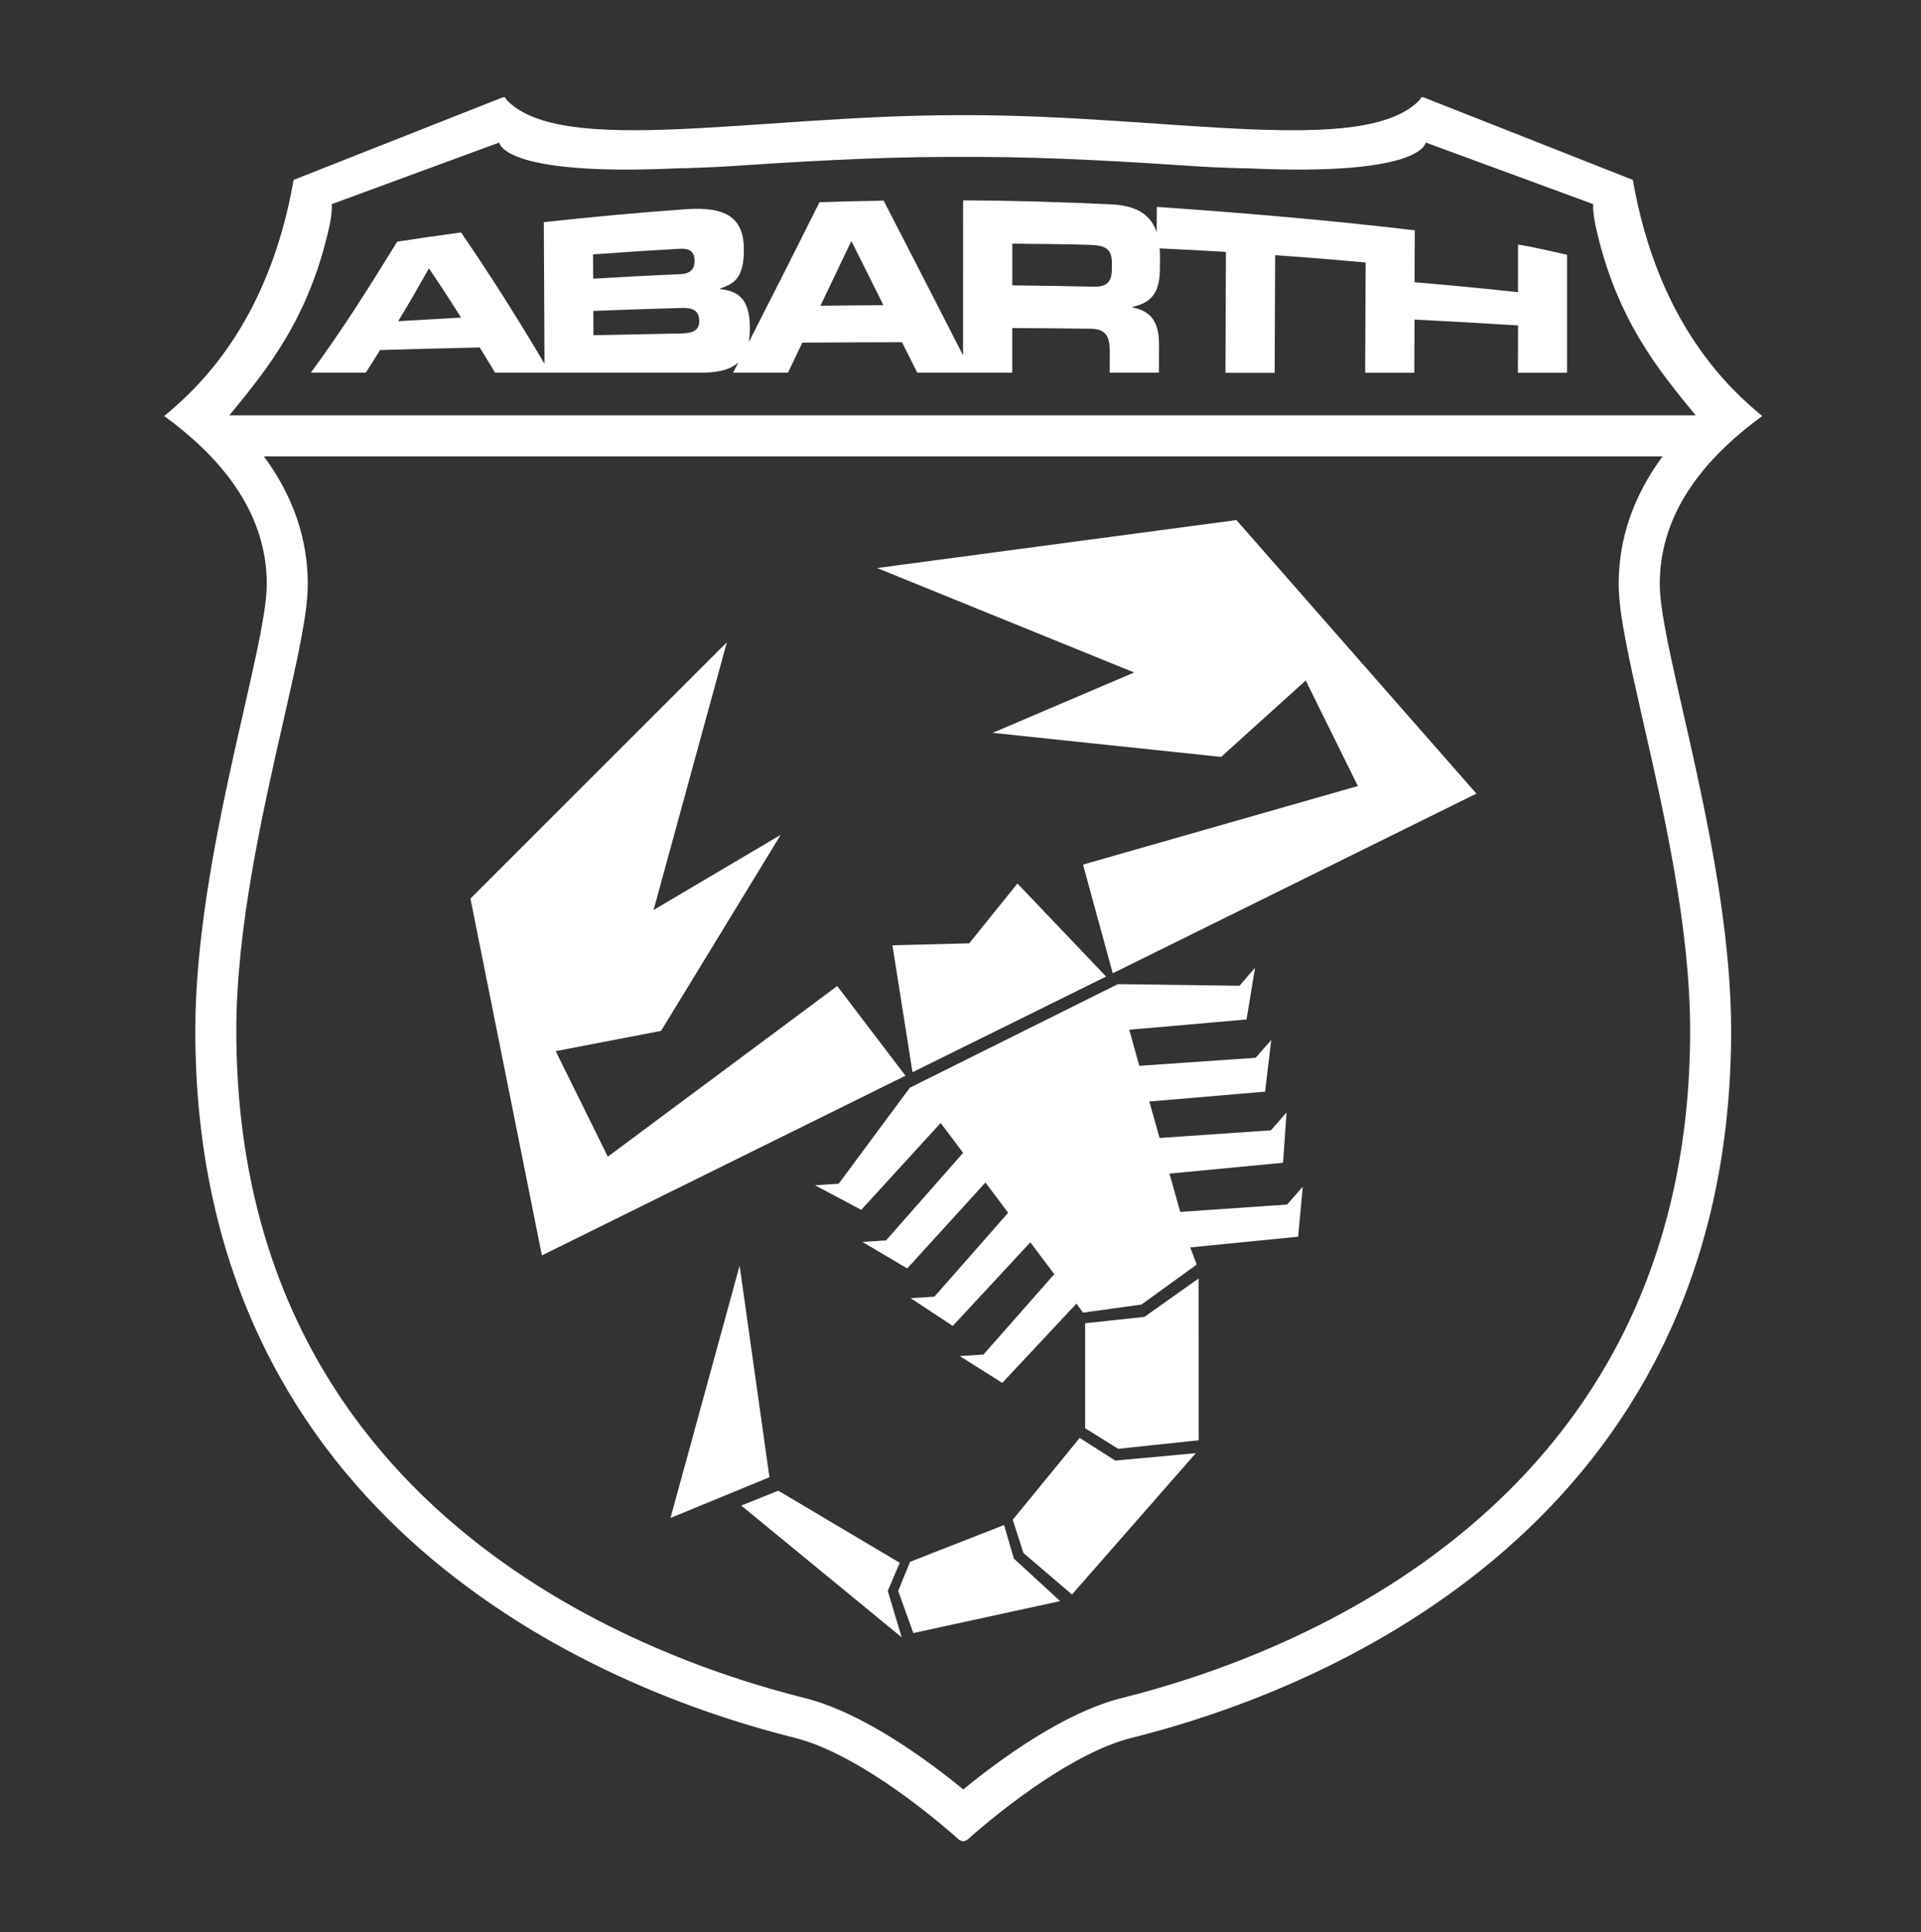
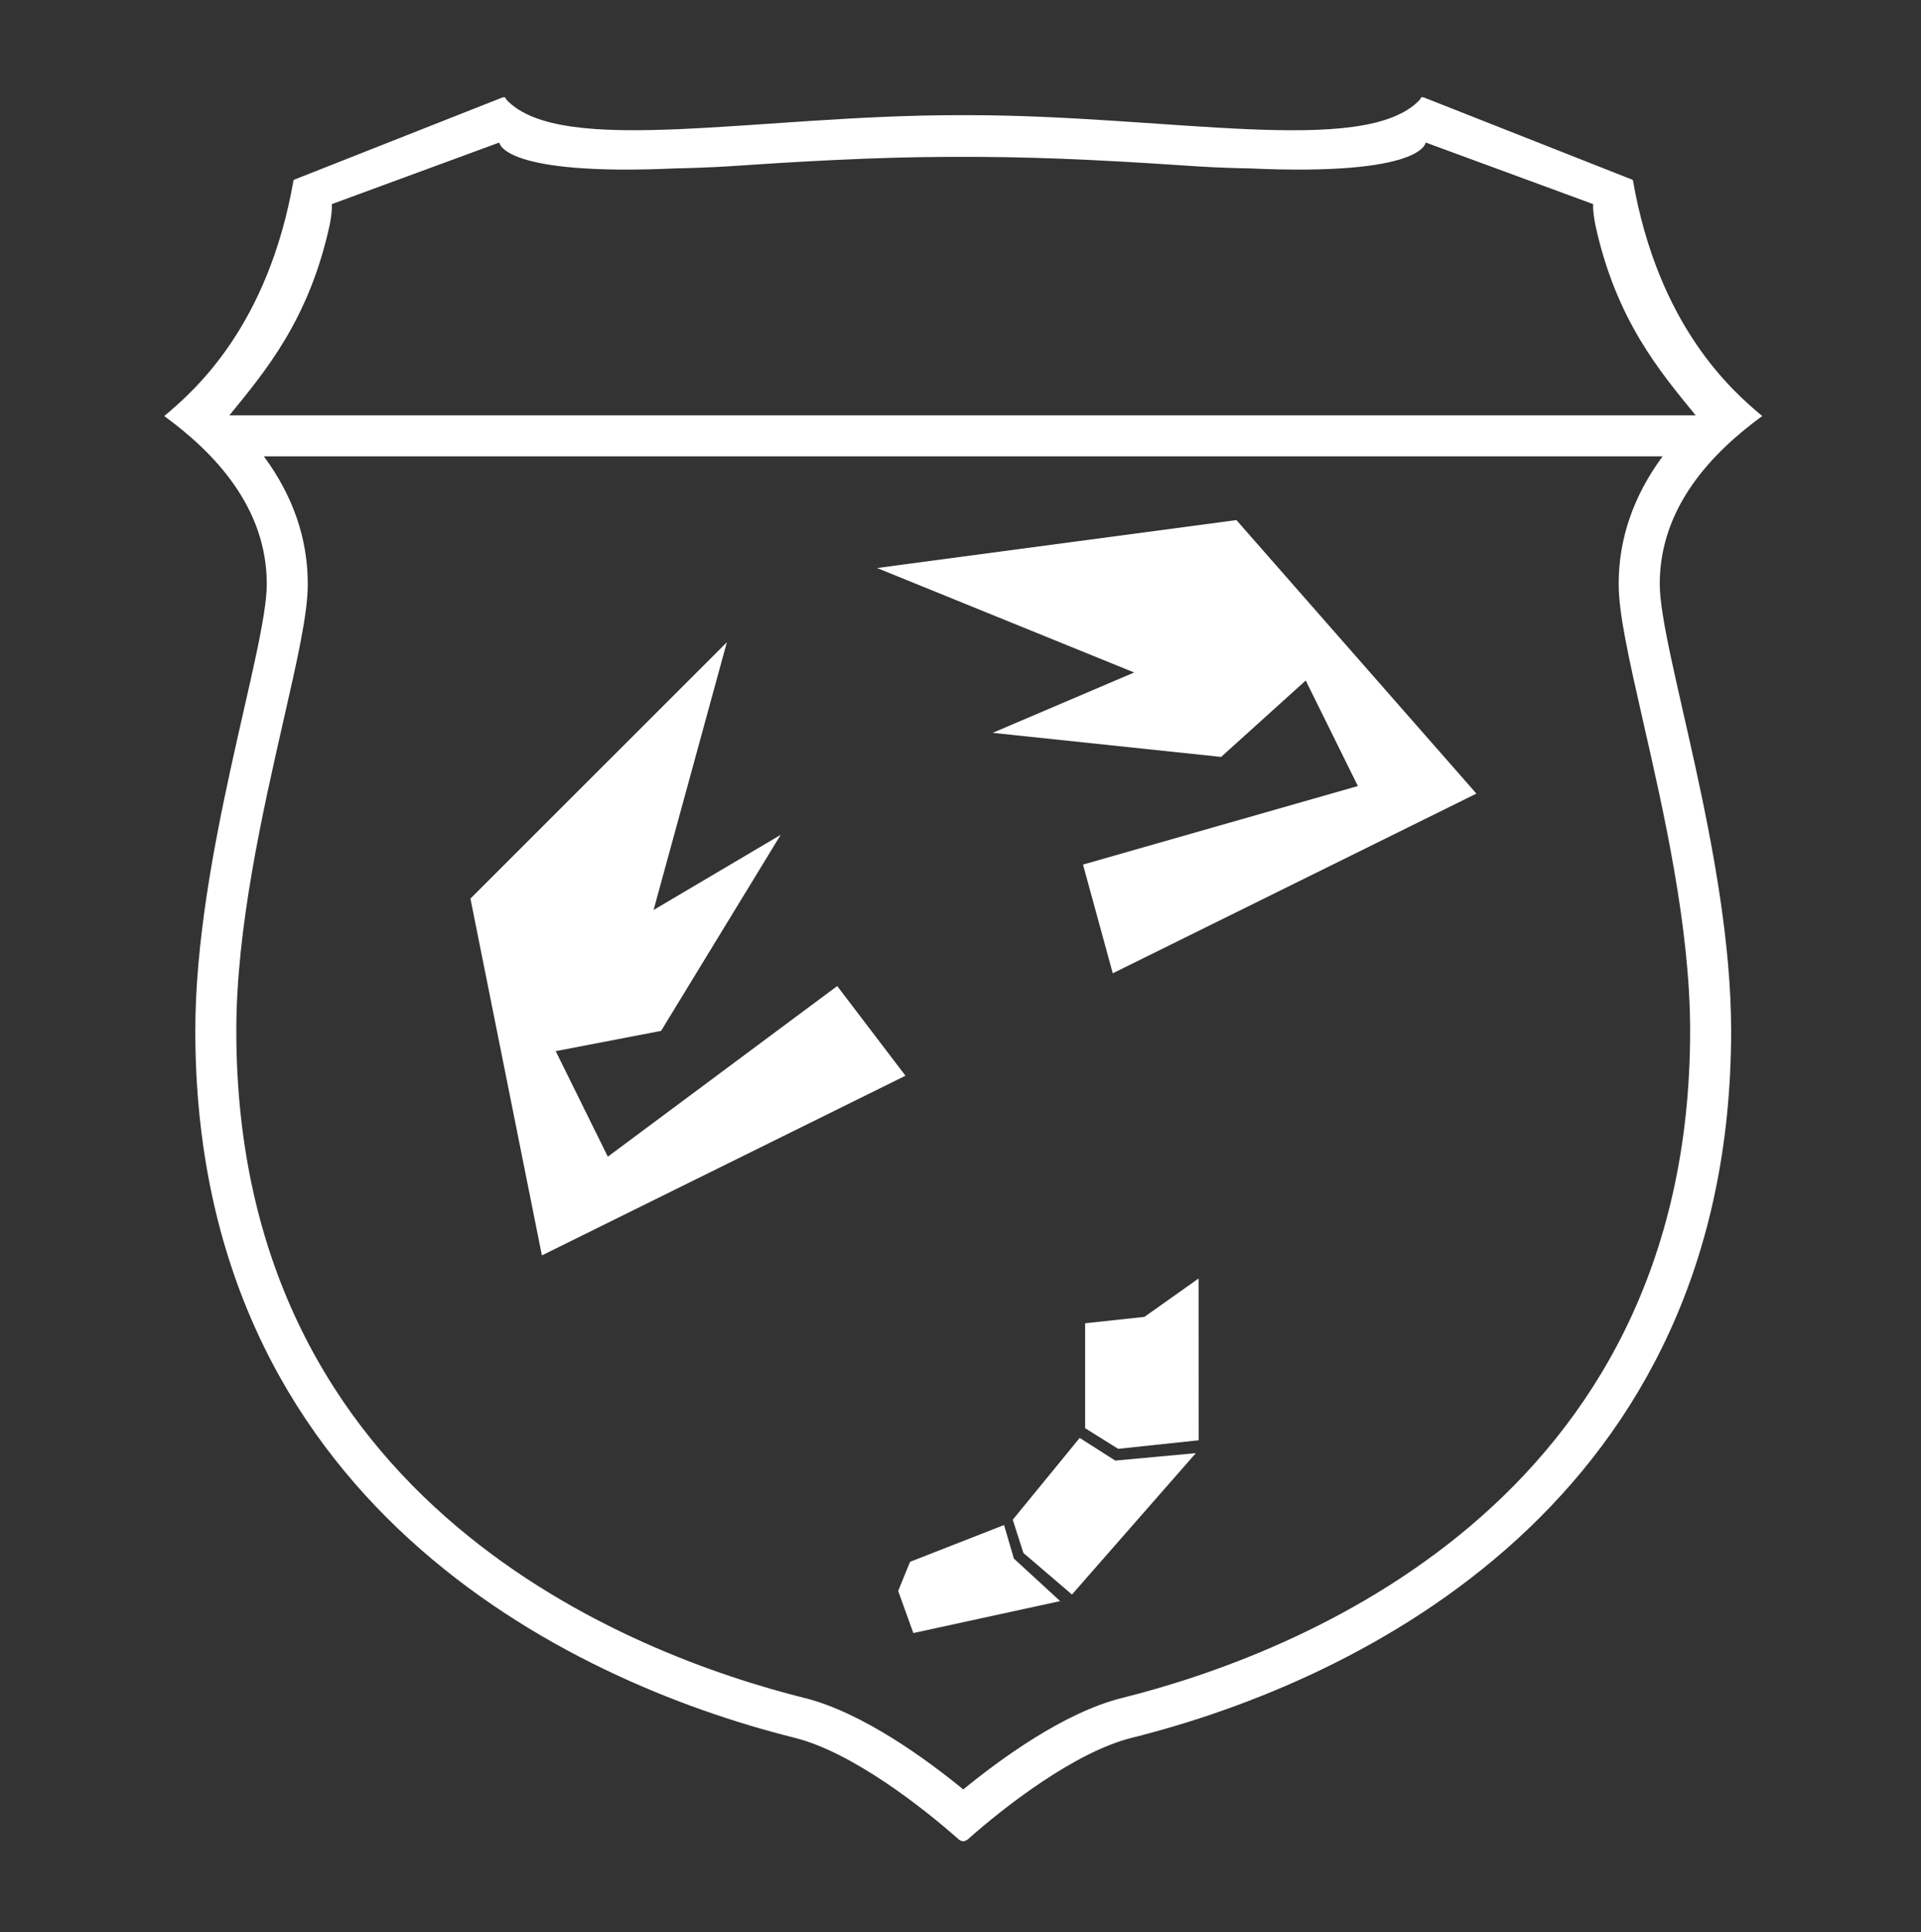
<svg xmlns="http://www.w3.org/2000/svg" version="1.1" id="V_Solid" x="0px" y="0px" viewBox="0 0 2712.6 2728.1" style="enable-background:new 0 0 2712.6 2728.1;" xml:space="preserve">
  <rect x="0" y="0" width="2712.6" height="2728.1" fill="#333333" stroke="none" />
  <style type="text/css">
	.st0{fill:#FFFFFF;}
</style>
  <g>
    <path class="st0" d="M2488.4,587.4c-43.2-36-146.7-127-182.7-333.4l-293.1-115.6c0,0-4.2-1.9-5.6-0.8c-1.3,1.1-1.3,2.4-2.7,3.9   c-78.3,81-354,21.1-637.9,21.1v0c-1,0-2.1,0-5.5,0h-1.7c-3.4,0-4.5,0-5.5,0v0c-283.8,0-559.6,59.8-637.9-21.1   c-1.4-1.5-1.3-2.7-2.7-3.9c-1.3-1.1-5.6,0.8-5.6,0.8L414.6,254c-36,206.4-139.5,297.4-182.7,333.4   c70.3,51.3,144.8,128.4,144.8,237.2c0,93.2-100.9,385.4-100.9,630.7c0,664,523.7,917.8,846.3,998.3c81,20.2,181.4,98.7,231.7,143.5   c0,0,2.9,2.5,6.3,2.5c3.3,0,6.4-2.5,6.4-2.5c50.3-44.8,150.7-123.3,231.7-143.5c322.6-80.5,846.3-334.3,846.3-998.3   c0-245.3-100.8-537.5-100.8-630.7C2343.6,715.7,2418.1,638.7,2488.4,587.4 M465.5,317.7c1.8-9.2,3.7-21.1,3-29.5l236.6-87   c0,0,2.2,47.9,250.5,36.5c9.4,0.1,54.2-1.7,66.8-2.5c102.5-6.9,208.2-13.3,314.5-13.7h44.4c106.3,0.4,212,6.8,314.5,13.7   c12.6,0.9,57.5,2.6,66.8,2.5c248.3,11.4,250.5-36.5,250.5-36.5l236.6,87c-0.6,8.3,1.3,20.2,3.1,29.5   c29.2,134.2,91.4,207.3,141.6,268.7H323.9C374,525,436.3,451.9,465.5,317.7 M2386.6,1455.3c0,669.7-561.2,881.9-802.4,942.1   c-81.9,20.4-172.6,87-224,129.1c-51.4-42.1-142.1-108.6-224-129.1c-241.3-60.2-802.5-272.4-802.5-942.1   c0-145.3,36.9-307.6,66.6-438.1c19.9-87.4,34.3-150.6,34.3-192.6c0-64.4-21-124.7-62-180.3h1975.1c-41,55.7-62,115.9-62,180.3   c0,42,14.4,105.2,34.2,192.6C2349.7,1147.7,2386.6,1310,2386.6,1455.3" />
-     <path class="st0" d="M2143.6,345.3c-0.1,25.2-0.1,42.1-0.1,67.2c-58.3-6.2-87.5-9-146-14c0.2-28.3,0.2-45,0.3-73.3   c-116.8-14-242.5-24.7-364.3-33.1c-0.1,14.3-0.1,21.4-0.2,35.7c-7.6-22.7-25.9-37.4-63.2-39.2c-70-3.4-140.1-5.4-210.1-5.8   c0,72.9-0.1,145.9-0.1,218.8c-37.3-72.9-74.6-145.6-112.1-218.3c-36.2,0.6-54.3,1-90.6,2.2c-33,66.1-66.4,132.1-100,197.9   c1.1-5.9,1.7-12.4,1.7-19.9c-0.1-35.6-11.4-52.4-41.8-55.3v-1c19.4-6.4,33.5-14.7,33.3-55.1c-0.1-46.3-27.1-60.7-82.5-56.7   c-66.8,4.8-133.4,10.9-200,18.3c0.4,80,0.6,119.9,1,199.9c-37.4-63.3-76.6-125.3-117.9-185.4c-36.1,4.9-54.1,7.5-90.1,13   c-39,63.4-78.2,125.7-122,185h77.6c8.1-12.6,12.2-19,20.2-32c56.3-1.6,84.4-2.3,140.7-3.6c8.7,14,13,21.2,21.7,35.6h291   c21.7,0,40.2-3.2,52.6-14.6c-3,5.9-4.5,8.8-7.6,14.6h77.6c8.1-16.9,12.1-25.4,20.2-42.4c56.3-0.4,84.4-0.5,140.8-0.6   c8.7,17.2,13,25.8,21.6,43h134.1c0-25.2,0-37.8,0-63c43.7,0.2,65.6,0.4,109.3,0.9c21.6,0.2,28.4,8.5,28.4,33.5   c0,11.5,0,17.2-0.1,28.6h69.5c0-15.9,0-23.8,0.1-39.7c0.2-38.4-17.1-48.2-37.7-52.5v-0.6c32-7.1,38.9-25.3,39-56.6   c0-5.9,0.1-8.9,0.1-14.8c0-3.9-0.2-7.7-0.4-11.3c37.4,1.8,56.1,2.7,93.5,5c-0.3,68.2-0.4,102.4-0.7,170.7h69.5   c0.3-66.5,0.4-99.7,0.7-166.1c51.1,3.6,76.7,5.7,127.8,10.3c-0.3,62.3-0.4,93.4-0.7,155.7h69.4c0.2-30,0.2-45.1,0.3-75.1   c58.6,3,87.7,4.6,146.2,8.3c-0.1,26.8-0.1,40.1-0.2,66.8h69.4V359.7C2187.1,354.2,2171.2,349.8,2143.6,345.3 M562.3,453.5   c17.4-28.9,26.1-43.9,43.4-74.6c18.1,26.8,27.2,40.8,45.3,69.5C615.5,450.4,597.8,451.4,562.3,453.5 M837.4,359.2   c49.2-3.6,73.8-5.2,123-8c12.8-0.7,20.4,3.7,20.4,17.1c0,13.1-7.4,18.2-20.3,18.8c-49.2,2.2-73.8,3.4-122.9,6.4   C837.5,379.8,837.5,373,837.4,359.2 M962.5,470.8c-49.8,0.9-74.7,1.4-124.5,2.5c-0.1-13.7-0.1-20.6-0.2-34.3   c49.8-1.9,74.7-2.8,124.5-4.2c15-0.4,25,2.8,25.1,18.5C987.5,466.9,977.5,470.5,962.5,470.8 M1158.5,431.7   c17.5-36.4,26.2-54.7,43.7-91.4c18.1,36,27.1,54.2,45.2,90.6C1211.9,431.1,1194.2,431.3,1158.5,431.7 M1570,380.5   c0,17.1-6.9,24.7-25.7,24.3c-46-1-69-1.4-114.9-1.9c0-24.4,0-36.2,0.1-58.9c43.5,0.7,65.3,0.3,108.7,1.7c22,0.7,32,5,31.9,26   C1570,374.9,1570,377.3,1570,380.5" />
    <polygon class="st0" points="1532.3,1868.3 1616,1859.3 1692.5,1805.1 1692.7,2033.5 1578.9,2045.6 1532.3,2016.5  " />
    <polygon class="st0" points="1524.6,2030.2 1574.8,2062.2 1688.6,2051.7 1513.7,2251.3 1445.1,2192.6 1430.1,2145.7  " />
    <polygon class="st0" points="1417.8,2153.2 1431.7,2200.6 1497,2260.6 1289.7,2305.7 1268.3,2246.2 1285.1,2205.1  " />
-     <polygon class="st0" points="1270.5,2206.5 1253.6,2246.2 1273.3,2311.8 1046.7,2125.7 1099,2104.7  " />
    <polygon class="st0" points="1182.2,1392.2 858.3,1633.1 784.7,1484.1 933.5,1455.5 1102.4,1178.7 922.9,1284.8 1026.4,906.8    664.3,1268.7 765.2,1772.5 1278.6,1518.8  " />
    <polygon class="st0" points="1529.3,1220.7 1917.4,1109.8 1843.8,960.8 1724.3,1068.7 1401.7,1034.7 1601.5,949.5 1238.5,802    1745.9,734.3 2084.8,1120.5 1571.3,1374.2  " />
-     <polygon class="st0" points="1436.7,1247.4 1368.6,1331.9 1260.2,1334.6 1288.5,1513.9 1561.9,1378.8  " />
-     <polygon class="st0" points="1839.6,1675.5 1817.5,1700.7 1666.6,1711.1 1651.4,1657 1811.8,1641.7 1816.7,1570.7 1794.6,1595.9    1637.4,1606.7 1622.9,1555.2 1786.4,1541.3 1795.1,1468.3 1773,1493.5 1608.8,1504.8 1594.6,1453.9 1760.2,1439.4 1772.2,1366.5    1750.2,1391.8 1578.5,1389.5 1284.8,1535.7 1184.3,1671.3 1150.9,1673.5 1216.1,1708.2 1328.3,1585.5 1360,1627.7 1251.2,1751.3    1217.8,1753.5 1281.1,1790.9 1391.5,1669.6 1423.6,1712.3 1319.5,1830.7 1285.9,1832.9 1345.4,1872.1 1454.9,1754 1488.7,1799    1388.7,1912.5 1355.3,1914.7 1415.3,1952.5 1520,1840.6 1529.3,1853.3 1611.8,1841.9 1689.8,1785.5 1680.7,1761.2 1833.1,1746.1     " />
-     <polygon class="st0" points="1086.5,2085.7 946.8,2143.2 1044.4,1787  " />
  </g>
</svg>